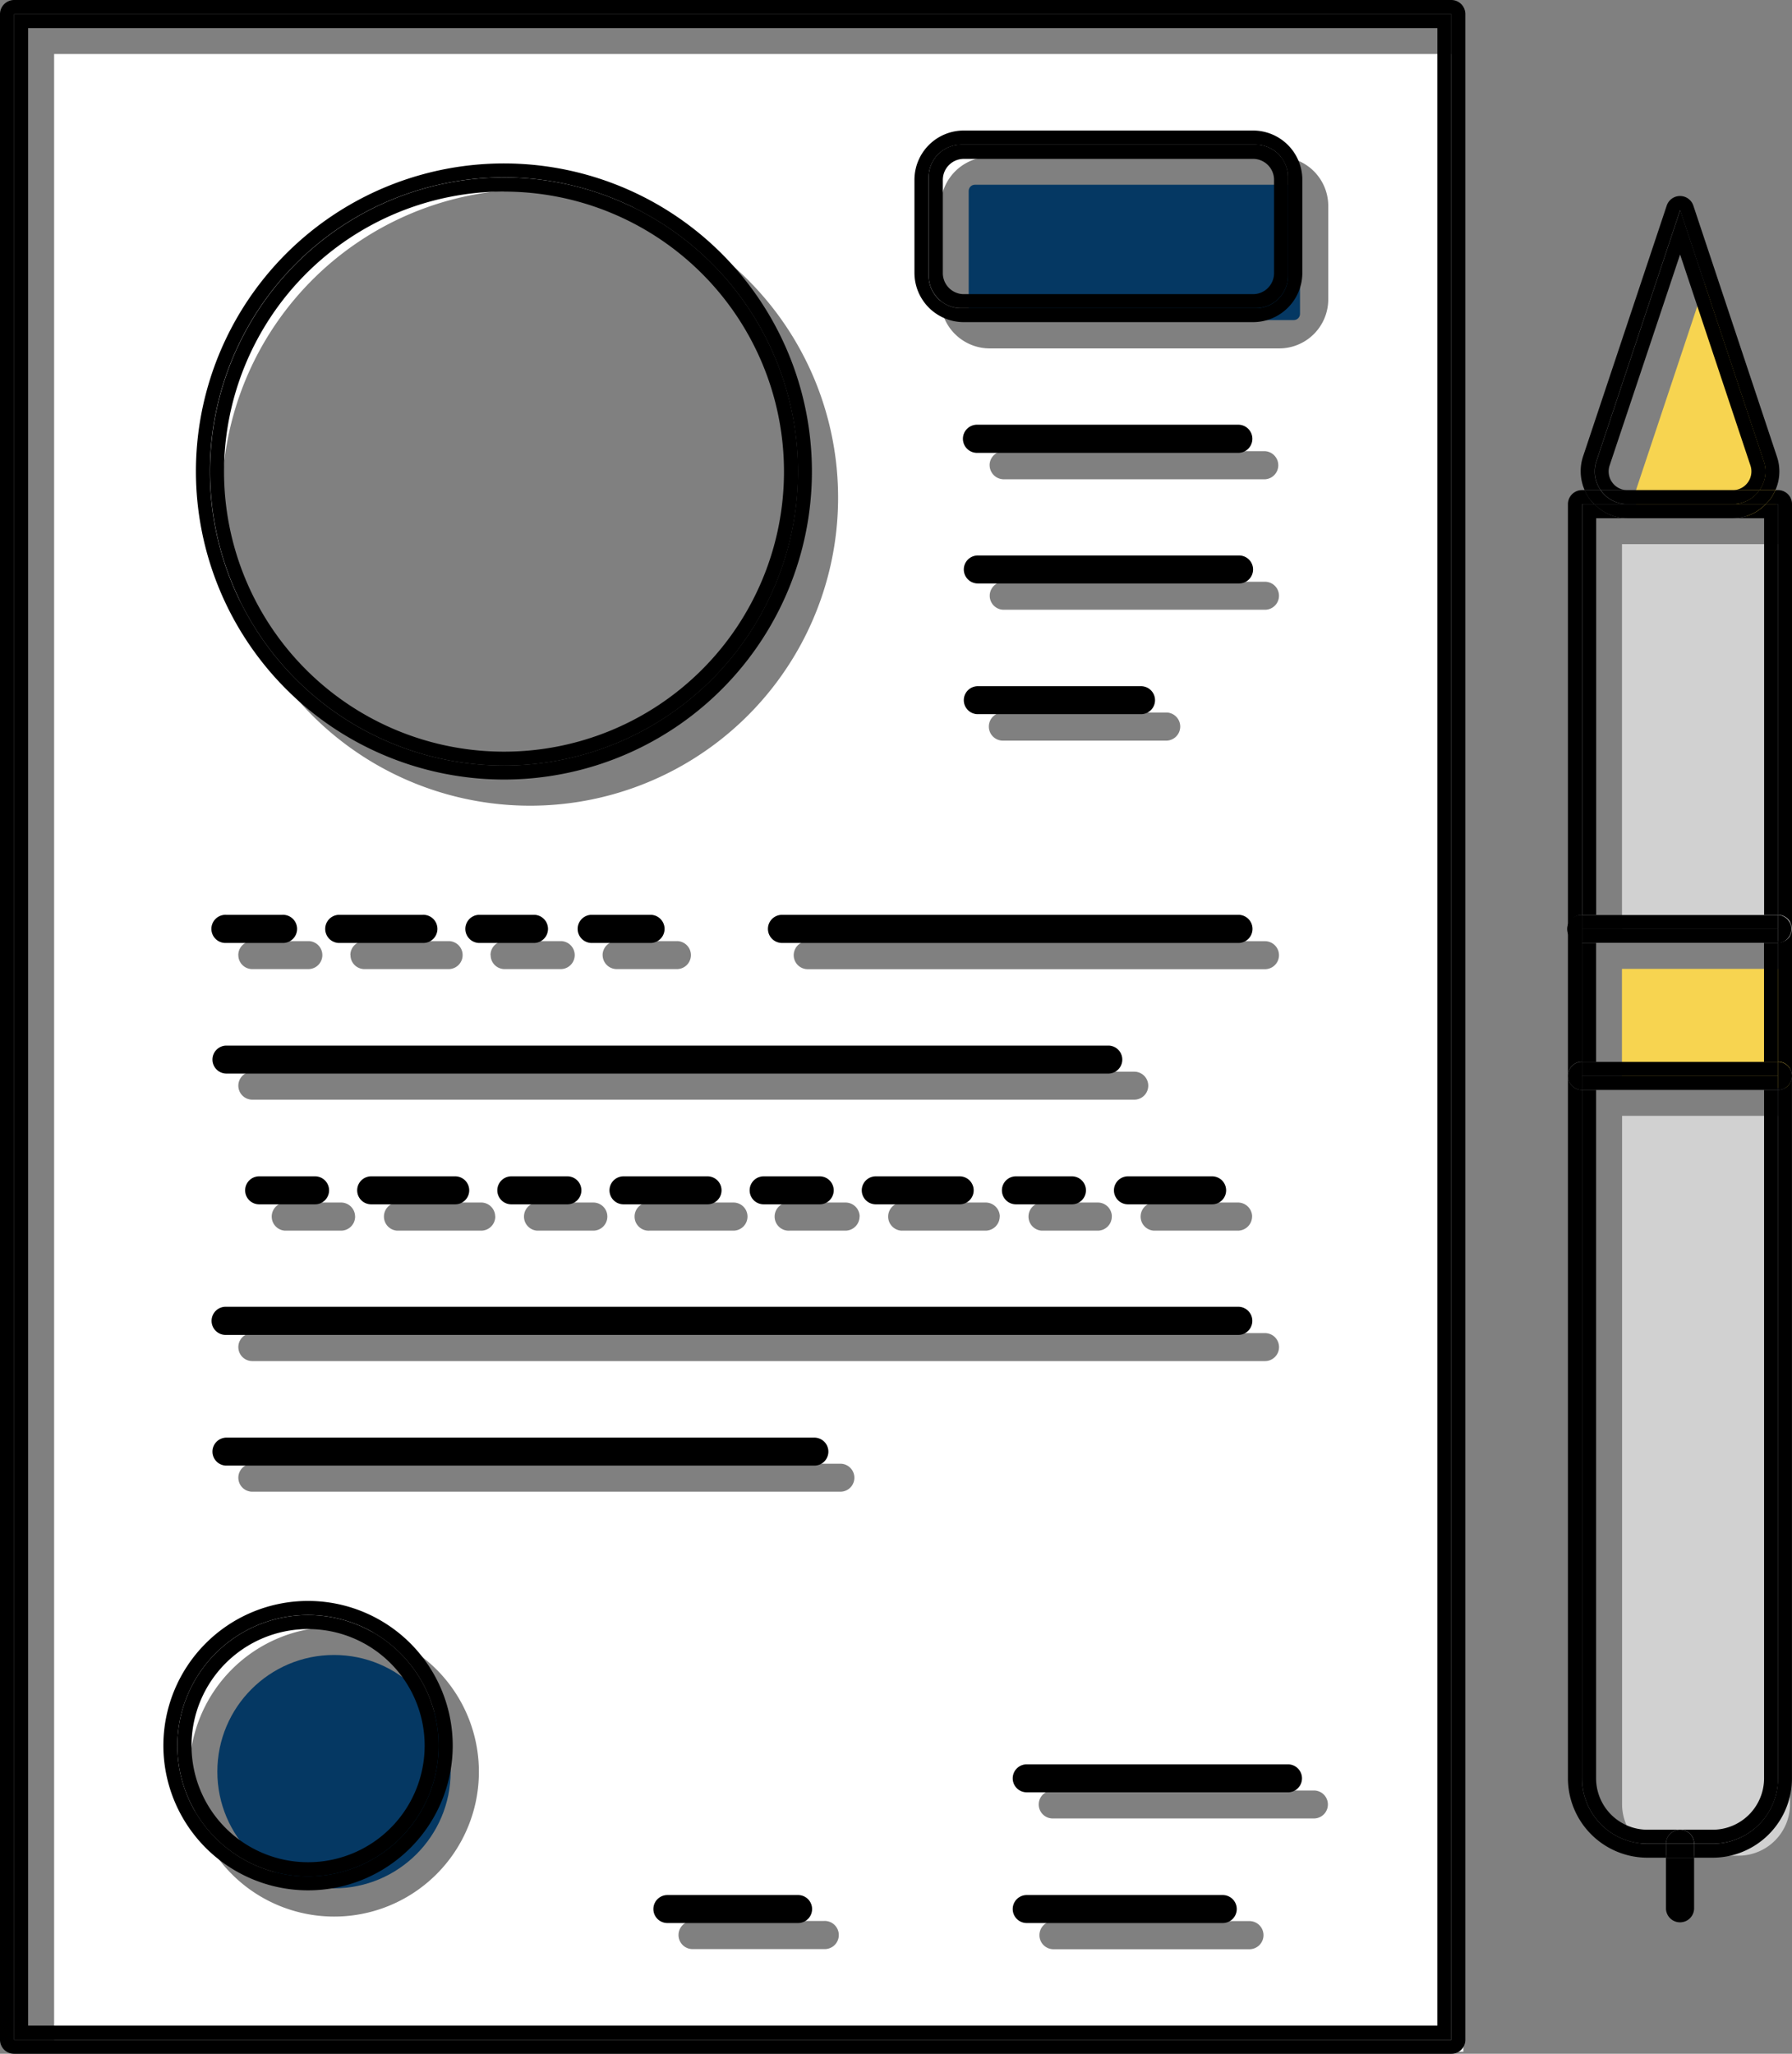
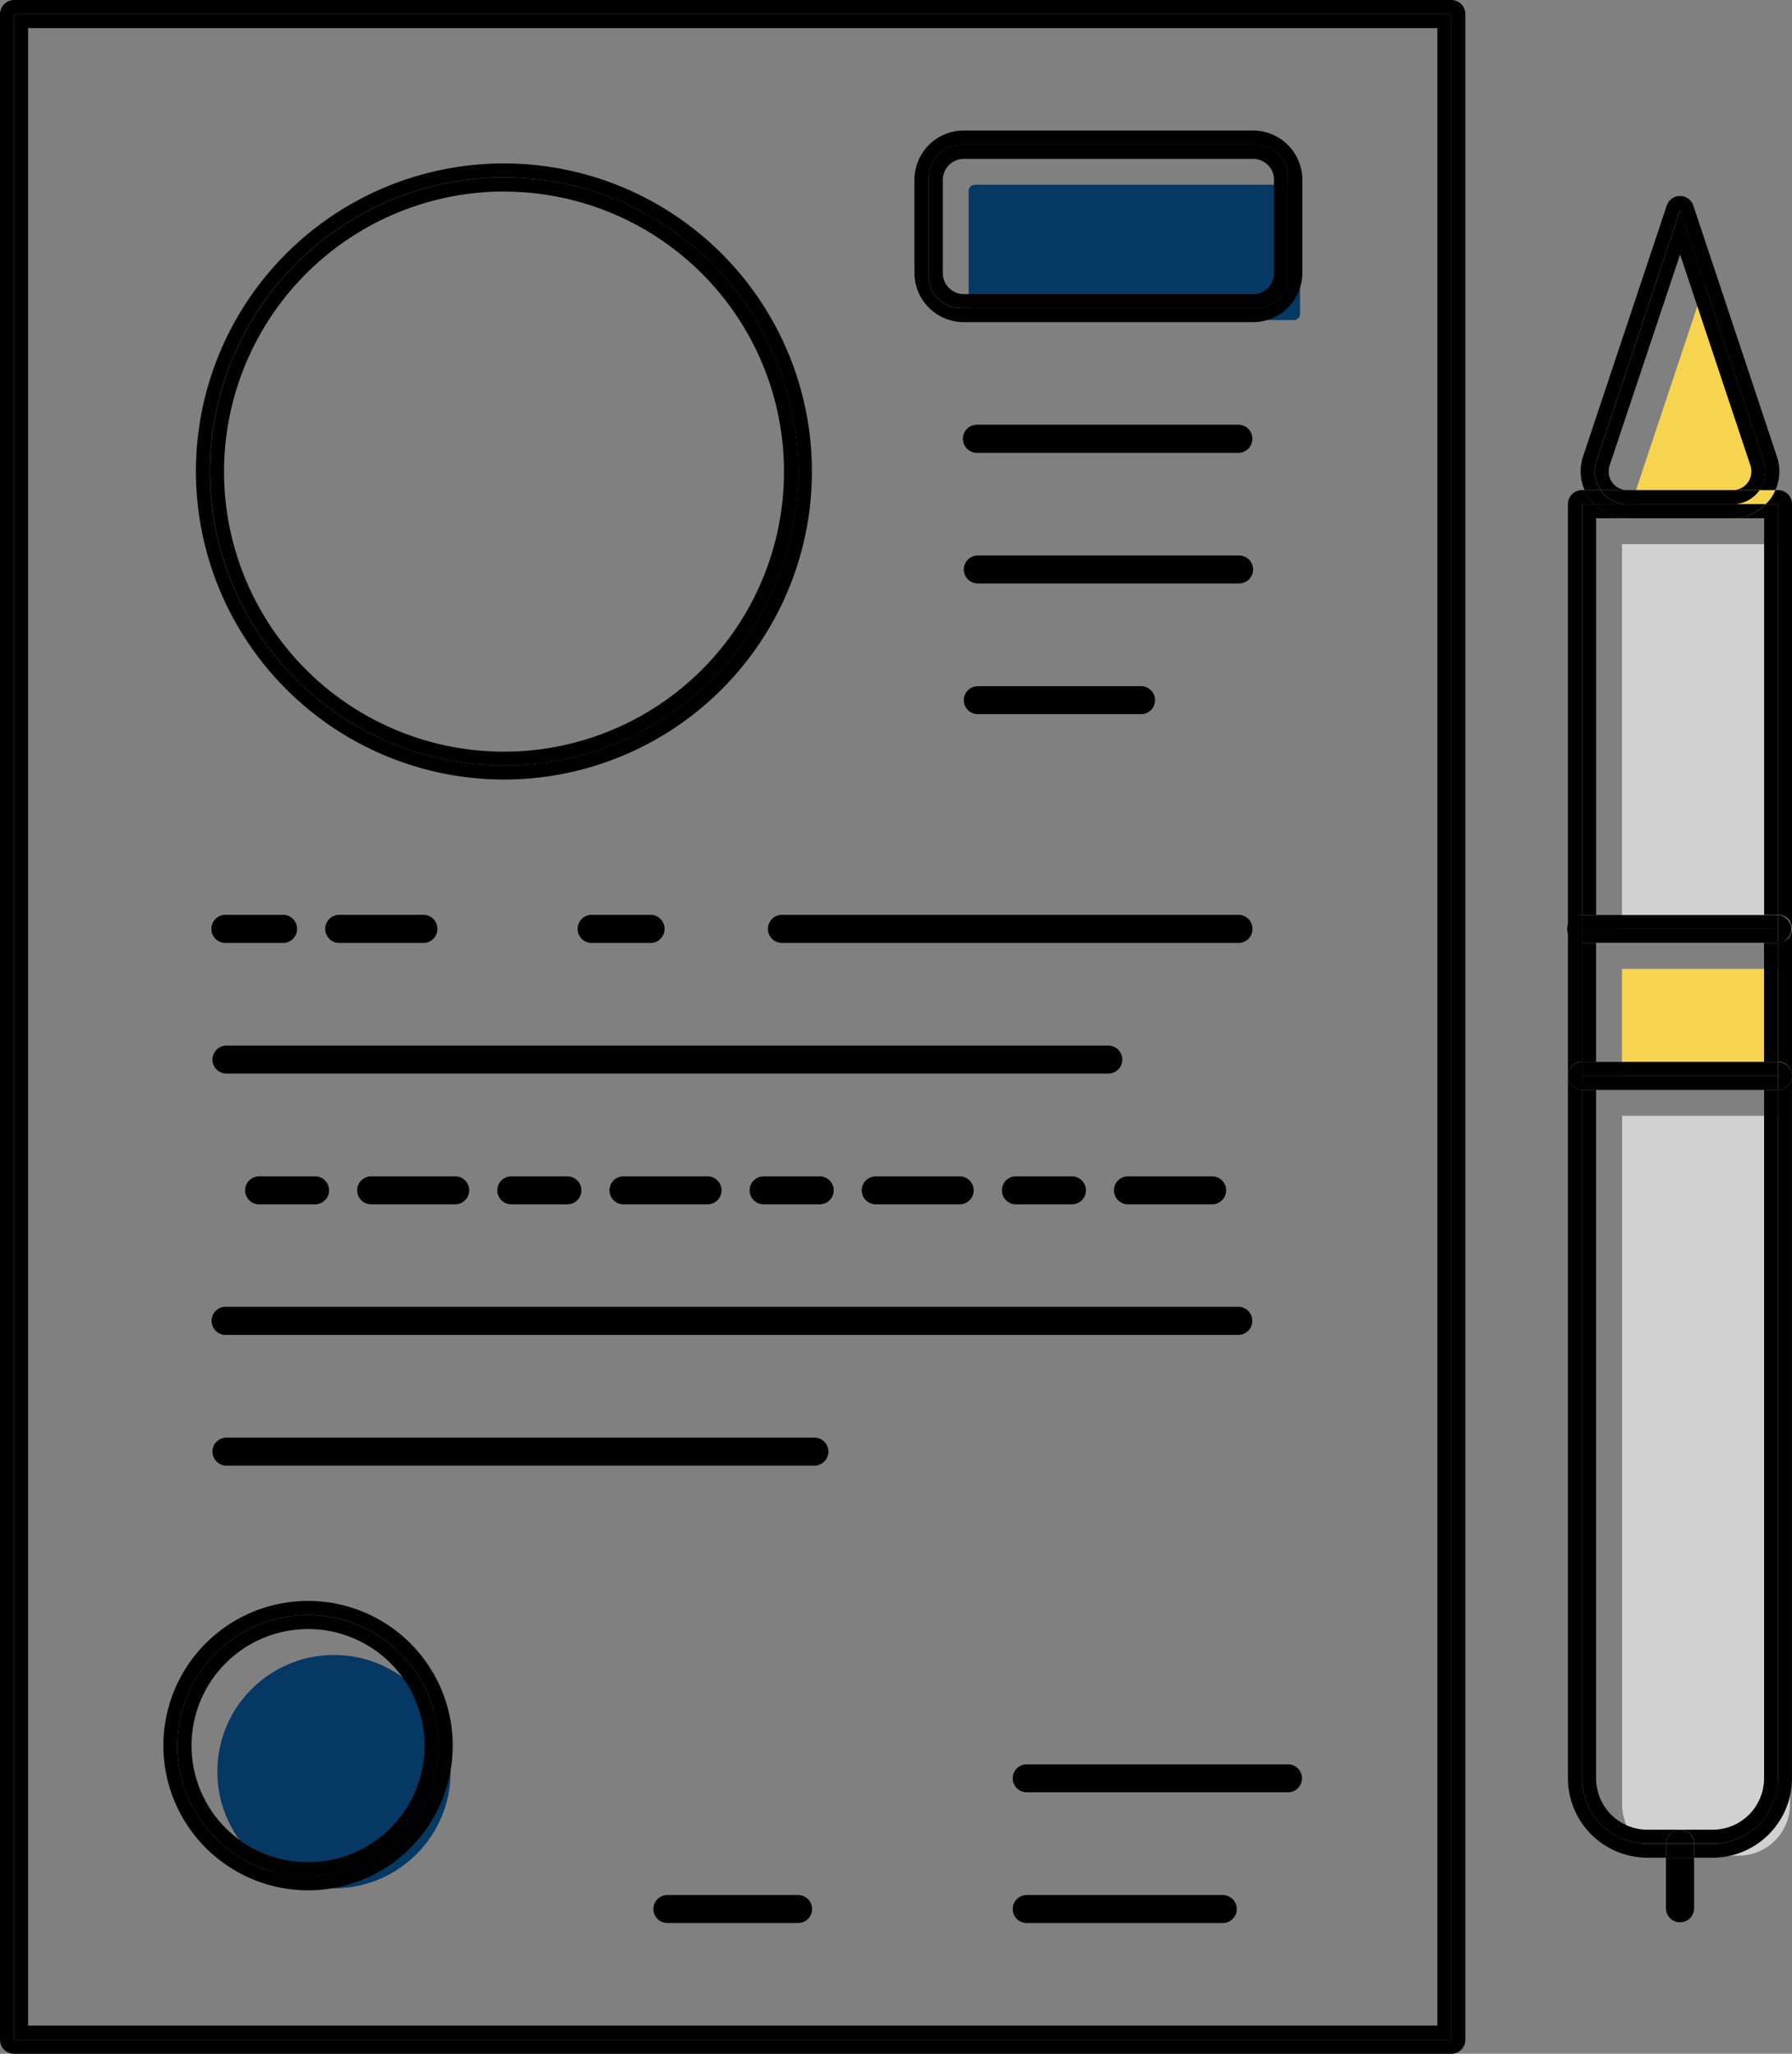
<svg xmlns="http://www.w3.org/2000/svg" id="그룹_123" data-name="그룹 123" width="39.971" height="45.801" viewBox="0 0 39.971 45.801">
  <rect x="0" y="0" width="39.971" height="45.801" fill="#808080" stroke="none" />
-   <path id="패스_718" data-name="패스 718" d="M122.3,105.085h31.434V60.534H122.3Zm17.171-2.288h-2.912a.314.314,0,1,1,0-.627h2.912a.314.314,0,1,1,0,.627Zm.366-10.2H126.721a.312.312,0,1,1,0-.624h13.117a.312.312,0,1,1,0,.624Zm-13.117-9.367h19.673a.312.312,0,0,1,0,.624H126.721a.312.312,0,1,1,0-.624Zm-.312-2.6a.311.311,0,0,1,.312-.312h1.251a.312.312,0,0,1,0,.624h-1.251A.311.311,0,0,1,126.409,80.624Zm2.5,0a.311.311,0,0,1,.312-.312H131.1a.312.312,0,0,1,0,.624h-1.875A.311.311,0,0,1,128.911,80.624Zm3.126,0a.311.311,0,0,1,.312-.312H133.6a.312.312,0,1,1,0,.624h-1.251A.311.311,0,0,1,132.037,80.624Zm2.5,0a.314.314,0,0,1,.315-.312h1.343a.312.312,0,0,1,0,.624h-1.343A.314.314,0,0,1,134.535,80.624Zm8.947-8.326h5.828a.312.312,0,0,1,0,.624h-5.828a.312.312,0,1,1,0-.624Zm-.315-2.6a.314.314,0,0,1,.315-.312h5.828a.314.314,0,0,1,0,.627h-5.828A.317.317,0,0,1,143.167,69.694Zm.315,5.516h3.641a.314.314,0,0,1,0,.627h-3.641a.314.314,0,1,1,0-.627Zm5.828,5.1a.312.312,0,0,1,0,.624h-10.2a.312.312,0,0,1,0-.624Zm-.288,6.14a.317.317,0,0,1-.315.315h-1.875a.314.314,0,0,1,0-.627h1.875A.316.316,0,0,1,149.022,86.452Zm-3.129,0a.314.314,0,0,1-.312.315H144.33a.314.314,0,0,1,0-.627h1.251A.313.313,0,0,1,145.893,86.452Zm-2.5,0a.317.317,0,0,1-.315.315H141.2a.314.314,0,0,1,0-.627h1.875A.316.316,0,0,1,143.394,86.452Zm-3.126,0a.317.317,0,0,1-.315.315h-1.248a.314.314,0,1,1,0-.627h1.248A.316.316,0,0,1,140.268,86.452Zm-2.5,0a.314.314,0,0,1-.312.315h-1.875a.314.314,0,1,1,0-.627h1.875A.313.313,0,0,1,137.766,86.452Zm-3.126,0a.314.314,0,0,1-.312.315h-1.251a.314.314,0,0,1,0-.627h1.251A.313.313,0,0,1,134.64,86.452Zm-2.5,0a.314.314,0,0,1-.312.315h-1.875a.314.314,0,0,1,0-.627h1.875A.313.313,0,0,1,132.138,86.452Zm-3.126,0a.314.314,0,0,1-.312.315H127.45a.314.314,0,0,1,0-.627H128.7A.313.313,0,0,1,129.013,86.452Zm-2.292,2.6H149.31a.312.312,0,0,1,0,.624H126.721a.312.312,0,1,1,0-.624ZM148.944,102.8h-4.37a.314.314,0,0,1,0-.627h4.37a.314.314,0,1,1,0,.627Zm1.458-2.916h-5.828a.312.312,0,0,1,0-.624H150.4a.312.312,0,0,1,0,.624Zm-8.326-35.963a1.1,1.1,0,0,1,1.1-1.092h6.452a1.093,1.093,0,0,1,1.092,1.092V66a1.094,1.094,0,0,1-1.092,1.1H143.17a1.1,1.1,0,0,1-1.1-1.1Zm-9.16-.363a6.87,6.87,0,1,1-6.869,6.869A6.878,6.878,0,0,1,132.915,63.555Zm-4.37,32.058a3.228,3.228,0,1,1-3.227,3.228A3.23,3.23,0,0,1,128.545,95.613Z" transform="translate(-121.093 -59.33)" fill="#fff" />
  <path id="패스_719" data-name="패스 719" d="M154.629,105.669V60.494a.314.314,0,0,0-.312-.315H122.259a.317.317,0,0,0-.315.315v45.175a.314.314,0,0,0,.315.312h32.058A.311.311,0,0,0,154.629,105.669Zm-32.37-45.175h32.058v45.175H122.259Z" transform="translate(-121.944 -60.179)" />
  <path id="패스_720" data-name="패스 720" d="M154.095,60.272H122.037v45.175h32.058Zm-.312,44.859H122.349V60.584h31.434Z" transform="translate(-121.722 -59.957)" />
  <path id="패스_721" data-name="패스 721" d="M123.656,66.824H124.9a.314.314,0,1,0,0-.627h-1.248a.314.314,0,1,0,0,.627Z" transform="translate(-118.605 -45.795)" />
  <path id="패스_722" data-name="패스 722" d="M127.4,66.824a.314.314,0,0,0,0-.627h-1.346a.314.314,0,0,0,0,.627Z" transform="translate(-112.873 -45.795)" />
  <path id="패스_723" data-name="패스 723" d="M126.266,66.824a.314.314,0,1,0,0-.627h-1.875a.314.314,0,0,0,0,.627Z" transform="translate(-116.841 -45.795)" />
-   <path id="패스_724" data-name="패스 724" d="M126.564,66.824a.314.314,0,0,0,0-.627h-1.251a.314.314,0,0,0,0,.627Z" transform="translate(-114.637 -45.795)" />
  <path id="패스_725" data-name="패스 725" d="M123.656,69.4h22.586a.314.314,0,0,0,0-.627H123.656a.314.314,0,1,0,0,.627Z" transform="translate(-118.605 -39.63)" />
  <path id="패스_726" data-name="패스 726" d="M136.77,69.636H123.656a.312.312,0,1,0,0,.624H136.77a.312.312,0,0,0,0-.624Z" transform="translate(-118.605 -37.575)" />
  <path id="패스_727" data-name="패스 727" d="M127,66.509a.314.314,0,0,0,.312.315h10.2a.314.314,0,0,0,0-.627h-10.2A.313.313,0,0,0,127,66.509Z" transform="translate(-109.871 -45.795)" />
  <path id="패스_728" data-name="패스 728" d="M128.6,63.6h5.828a.314.314,0,0,0,0-.627H128.6a.314.314,0,1,0,0,.627Z" transform="translate(-106.79 -53.501)" />
  <path id="패스_729" data-name="패스 729" d="M128.6,64.457h5.828a.312.312,0,1,0,0-.624H128.6a.312.312,0,1,0,0,.624Z" transform="translate(-106.79 -51.445)" />
  <path id="패스_730" data-name="패스 730" d="M128.6,65.317h3.641a.312.312,0,1,0,0-.624H128.6a.312.312,0,1,0,0,.624Z" transform="translate(-106.79 -49.39)" />
  <path id="패스_731" data-name="패스 731" d="M123.656,67.681h19.67a.312.312,0,1,0,0-.624h-19.67a.312.312,0,1,0,0,.624Z" transform="translate(-118.605 -43.739)" />
  <path id="패스_732" data-name="패스 732" d="M127.928,67.917a.312.312,0,1,0,0,.624H129.8a.312.312,0,0,0,0-.624Z" transform="translate(-108.394 -41.683)" />
  <path id="패스_733" data-name="패스 733" d="M128.85,67.917a.312.312,0,1,0,0,.624H130.1a.312.312,0,1,0,0-.624Z" transform="translate(-106.19 -41.683)" />
  <path id="패스_734" data-name="패스 734" d="M129.585,67.917a.312.312,0,1,0,0,.624h1.878a.312.312,0,1,0,0-.624Z" transform="translate(-104.426 -41.683)" />
  <path id="패스_735" data-name="패스 735" d="M126.266,67.917a.312.312,0,0,0,0,.624h1.875a.312.312,0,1,0,0-.624Z" transform="translate(-112.359 -41.683)" />
  <path id="패스_736" data-name="패스 736" d="M124.606,67.917a.312.312,0,1,0,0,.624h1.875a.312.312,0,1,0,0-.624Z" transform="translate(-116.327 -41.683)" />
  <path id="패스_737" data-name="패스 737" d="M123.871,67.917a.312.312,0,1,0,0,.624h1.248a.312.312,0,1,0,0-.624Z" transform="translate(-118.091 -41.683)" />
  <path id="패스_738" data-name="패스 738" d="M125.528,67.917a.312.312,0,1,0,0,.624h1.251a.312.312,0,1,0,0-.624Z" transform="translate(-114.123 -41.683)" />
  <path id="패스_739" data-name="패스 739" d="M127.188,67.917a.312.312,0,1,0,0,.624h1.251a.312.312,0,1,0,0-.624Z" transform="translate(-110.155 -41.683)" />
  <path id="패스_740" data-name="패스 740" d="M129.471,72.645h-2.916a.312.312,0,0,0,0,.624h2.916a.312.312,0,0,0,0-.624Z" transform="translate(-111.669 -30.383)" />
  <path id="패스_741" data-name="패스 741" d="M133.292,72.645h-4.373a.312.312,0,1,0,0,.624h4.373a.312.312,0,0,0,0-.624Z" transform="translate(-106.018 -30.383)" />
  <path id="패스_742" data-name="패스 742" d="M134.747,71.785h-5.828a.312.312,0,1,0,0,.624h5.828a.312.312,0,1,0,0-.624Z" transform="translate(-106.018 -32.438)" />
  <rect id="사각형_45" data-name="사각형 45" width="7.39" height="3.018" rx="0.138" transform="translate(21.607 4.12)" fill="#053863" />
  <path id="패스_743" data-name="패스 743" d="M129.057,65.307h6.452a1.1,1.1,0,0,0,1.1-1.1V62.134a1.1,1.1,0,0,0-1.1-1.1h-6.452a1.1,1.1,0,0,0-1.1,1.1v2.078A1.1,1.1,0,0,0,129.057,65.307Zm-.783-3.231a.726.726,0,0,1,.726-.725h6.567a.723.723,0,0,1,.722.725v2.2a.723.723,0,0,1-.722.722H129a.726.726,0,0,1-.726-.722Z" transform="translate(-107.56 -58.123)" />
  <path id="패스_744" data-name="패스 744" d="M128.78,64.776h6.567a.723.723,0,0,0,.722-.722v-2.2a.723.723,0,0,0-.722-.725H128.78a.726.726,0,0,0-.726.725v2.2A.726.726,0,0,0,128.78,64.776Zm-.41-2.861a.469.469,0,0,1,.468-.468h6.452a.469.469,0,0,1,.468.468v2.078a.469.469,0,0,1-.468.471h-6.452a.47.47,0,0,1-.468-.471Z" transform="translate(-107.34 -57.904)" />
  <circle id="타원_3" data-name="타원 3" cx="2.602" cy="2.602" r="2.602" transform="translate(4.848 36.908)" fill="#053863" />
  <path id="패스_745" data-name="패스 745" d="M126.247,77.165a3.227,3.227,0,1,0-3.228-3.227A3.231,3.231,0,0,0,126.247,77.165Zm0-6.14a2.914,2.914,0,1,1-2.916,2.912A2.915,2.915,0,0,1,126.247,71.025Z" transform="translate(-119.375 -35.008)" />
  <path id="패스_746" data-name="패스 746" d="M126.027,76.631a2.914,2.914,0,1,0-2.916-2.916A2.915,2.915,0,0,0,126.027,76.631Zm0-5.516a2.6,2.6,0,1,1-2.6,2.6A2.6,2.6,0,0,1,126.027,71.115Z" transform="translate(-119.155 -34.785)" />
  <path id="패스_747" data-name="패스 747" d="M135.8,67.108a.4.4,0,0,0,.058-.376l-1.57-4.709-1.57,4.709a.417.417,0,0,0,.4.549h2.349A.41.41,0,0,0,135.8,67.108Z" transform="translate(-96.237 -55.771)" fill="#f7d450" />
  <path id="패스_748" data-name="패스 748" d="M136.721,67.28l-1.865-5.6a.313.313,0,0,0-.593,0l-1.868,5.6a1.047,1.047,0,0,0,.037.746h.356a.716.716,0,0,1-.095-.644l1.868-5.6,1.865,5.6a.716.716,0,0,1-.095.644h.356A1.028,1.028,0,0,0,136.721,67.28Z" transform="translate(-97.086 -57.096)" />
  <path id="패스_749" data-name="패스 749" d="M132.826,67.633a.417.417,0,0,1-.058-.373l1.573-4.709,1.57,4.709a.417.417,0,0,1-.058.373.412.412,0,0,1-.339.173h.6a.716.716,0,0,0,.095-.644l-1.865-5.6-1.868,5.6a.716.716,0,0,0,.095.644h.6A.412.412,0,0,1,132.826,67.633Zm-.353-.471h0Z" transform="translate(-96.866 -56.876)" />
  <path id="패스_750" data-name="패스 750" d="M132.616,72.6h3.747V63.758h-3.747Z" transform="translate(-96.437 -51.623)" fill="#d1d1d1" />
  <path id="패스_751" data-name="패스 751" d="M132.575,72.875h0v-9.16h.275a.9.9,0,0,1-.109-.119,1.086,1.086,0,0,1-.108-.193h-.058a.314.314,0,0,0-.315.312v9.472h0A.318.318,0,0,1,132.575,72.875Z" transform="translate(-97.287 -52.473)" />
  <path id="패스_752" data-name="패스 752" d="M133.561,63.715h.275v9.16a.313.313,0,0,1,.312.312h0V63.715a.311.311,0,0,0-.312-.312h-.058a1.084,1.084,0,0,1-.108.193A.9.9,0,0,1,133.561,63.715Z" transform="translate(-94.177 -52.473)" />
-   <path id="패스_753" data-name="패스 753" d="M133.344,63.715h.736a.9.9,0,0,0,.108-.119,1.084,1.084,0,0,0,.108-.193h-.356A.718.718,0,0,1,133.344,63.715Z" transform="translate(-94.696 -52.473)" />
  <path id="패스_754" data-name="패스 754" d="M132.587,63.715h.736a.718.718,0,0,1-.6-.312h-.356a1.087,1.087,0,0,0,.108.193A.9.9,0,0,0,132.587,63.715Z" transform="translate(-97.024 -52.473)" />
  <path id="패스_755" data-name="패스 755" d="M133.072,63.715h2.349a.718.718,0,0,0,.6-.312h-3.543A.718.718,0,0,0,133.072,63.715Z" transform="translate(-96.773 -52.473)" />
  <path id="패스_756" data-name="패스 756" d="M135.713,63.81h.7v8.845h-3.746V63.81h.7a1.012,1.012,0,0,1-.736-.315h-.275v9.16h4.37v-9.16h-.275A1.012,1.012,0,0,1,135.713,63.81Z" transform="translate(-97.064 -52.253)" />
  <path id="패스_757" data-name="패스 757" d="M132.434,63.495a1.012,1.012,0,0,0,.736.315h2.349a1.012,1.012,0,0,0,.736-.315h-3.821Z" transform="translate(-96.871 -52.253)" />
  <path id="패스_758" data-name="패스 758" d="M136.362,66.552h-3.747v2.654h3.747Z" transform="translate(-96.437 -44.945)" fill="#f7d450" />
  <path id="패스_759" data-name="패스 759" d="M132.575,69.255h0V66.6h0a.319.319,0,0,1-.315-.315h0v3.282a.313.313,0,0,1,.315-.315Z" transform="translate(-97.287 -45.575)" />
  <path id="패스_760" data-name="패스 760" d="M133.642,66.6v2.651a.314.314,0,0,1,.312.315V66.289h0A.314.314,0,0,1,133.642,66.6Z" transform="translate(-93.983 -45.575)" />
  <path id="패스_761" data-name="패스 761" d="M132.575,66.824h0v-.315h0V66.2h0a.314.314,0,1,0,0,.627Z" transform="translate(-97.287 -45.795)" />
  <path id="패스_762" data-name="패스 762" d="M133.642,66.2v.627a.314.314,0,0,0,0-.627Z" transform="translate(-93.983 -45.795)" />
  <path id="패스_763" data-name="패스 763" d="M132.353,66.2v.313h4.372V66.2h-4.372Z" transform="translate(-97.065 -45.794)" />
  <path id="패스_764" data-name="패스 764" d="M132.353,66.382v2.654h.313V66.382h3.746v2.654h.313V66.382h-4.372Z" transform="translate(-97.065 -45.353)" />
  <path id="패스_765" data-name="패스 765" d="M132.353,66.6h4.372v-.313h-4.372Z" transform="translate(-97.065 -45.574)" />
  <path id="패스_766" data-name="패스 766" d="M133.759,84.019h1.458a1.149,1.149,0,0,0,1.146-1.146V67.519h-3.746V82.873A1.146,1.146,0,0,0,133.759,84.019Z" transform="translate(-96.436 -42.635)" fill="#d1d1d1" />
  <path id="패스_767" data-name="패스 767" d="M132.616,67.519Z" transform="translate(-96.437 -42.634)" fill="#4791f3" />
  <path id="패스_768" data-name="패스 768" d="M134.033,84.378a1.456,1.456,0,0,1-1.458-1.458V67.569h0a.316.316,0,0,1-.315-.312V82.92a1.774,1.774,0,0,0,1.773,1.77h.414v-.312Z" transform="translate(-97.287 -43.261)" />
  <path id="패스_769" data-name="패스 769" d="M134.961,67.569V82.92a1.456,1.456,0,0,1-1.458,1.458h-.414v.312h.414a1.771,1.771,0,0,0,1.77-1.77V67.257a.313.313,0,0,1-.312.312Z" transform="translate(-95.303 -43.261)" />
  <path id="패스_770" data-name="패스 770" d="M134.871,67.164h0Z" transform="translate(-95.524 -43.482)" />
  <path id="패스_771" data-name="패스 771" d="M133.642,67.164v.627a.312.312,0,0,0,.312-.312A.314.314,0,0,0,133.642,67.164Z" transform="translate(-93.983 -43.483)" />
  <path id="패스_772" data-name="패스 772" d="M132.575,67.791h0v-.627h0a.313.313,0,0,0-.315.315A.316.316,0,0,0,132.575,67.791Z" transform="translate(-97.287 -43.483)" />
  <path id="패스_773" data-name="패스 773" d="M136.412,67.164h-4.059v.313h4.372v-.313h-.313Z" transform="translate(-97.065 -43.482)" />
  <path id="패스_774" data-name="패스 774" d="M133,67.349h1.871V82.7a1.147,1.147,0,0,1-1.146,1.146H133a.313.313,0,0,1,.312.312h.414a1.456,1.456,0,0,0,1.458-1.458V67.349H133Z" transform="translate(-95.523 -43.041)" />
  <path id="패스_775" data-name="패스 775" d="M134.54,83.846h-.729a1.147,1.147,0,0,1-1.146-1.146V67.349h-.312V82.7a1.456,1.456,0,0,0,1.458,1.458h.414A.314.314,0,0,1,134.54,83.846Z" transform="translate(-97.064 -43.041)" />
  <path id="패스_776" data-name="패스 776" d="M132.353,67.569h4.372v-.313h-4.372Z" transform="translate(-97.065 -43.262)" />
  <path id="패스_777" data-name="패스 777" d="M130.1,74.995a6.87,6.87,0,1,0-6.869-6.869A6.878,6.878,0,0,0,130.1,74.995Zm0-13.429a6.558,6.558,0,1,1-6.557,6.56A6.559,6.559,0,0,1,130.1,61.566Z" transform="translate(-118.861 -57.61)" />
  <path id="패스_778" data-name="패스 778" d="M129.883,74.463a6.558,6.558,0,1,0-6.557-6.557A6.558,6.558,0,0,0,129.883,74.463Zm0-12.8a6.245,6.245,0,1,1-6.245,6.245A6.253,6.253,0,0,1,129.883,61.661Z" transform="translate(-118.641 -57.39)" />
  <path id="패스_779" data-name="패스 779" d="M132.905,73.545a.314.314,0,0,0,.627,0V72.4h-.627Z" transform="translate(-95.745 -30.971)" />
  <rect id="사각형_46" data-name="사각형 46" width="0.625" height="0.313" transform="translate(37.161 41.117)" />
  <path id="패스_780" data-name="패스 780" d="M133.22,72.215a.314.314,0,0,0-.315.312h.627A.313.313,0,0,0,133.22,72.215Z" transform="translate(-95.745 -31.41)" />
</svg>